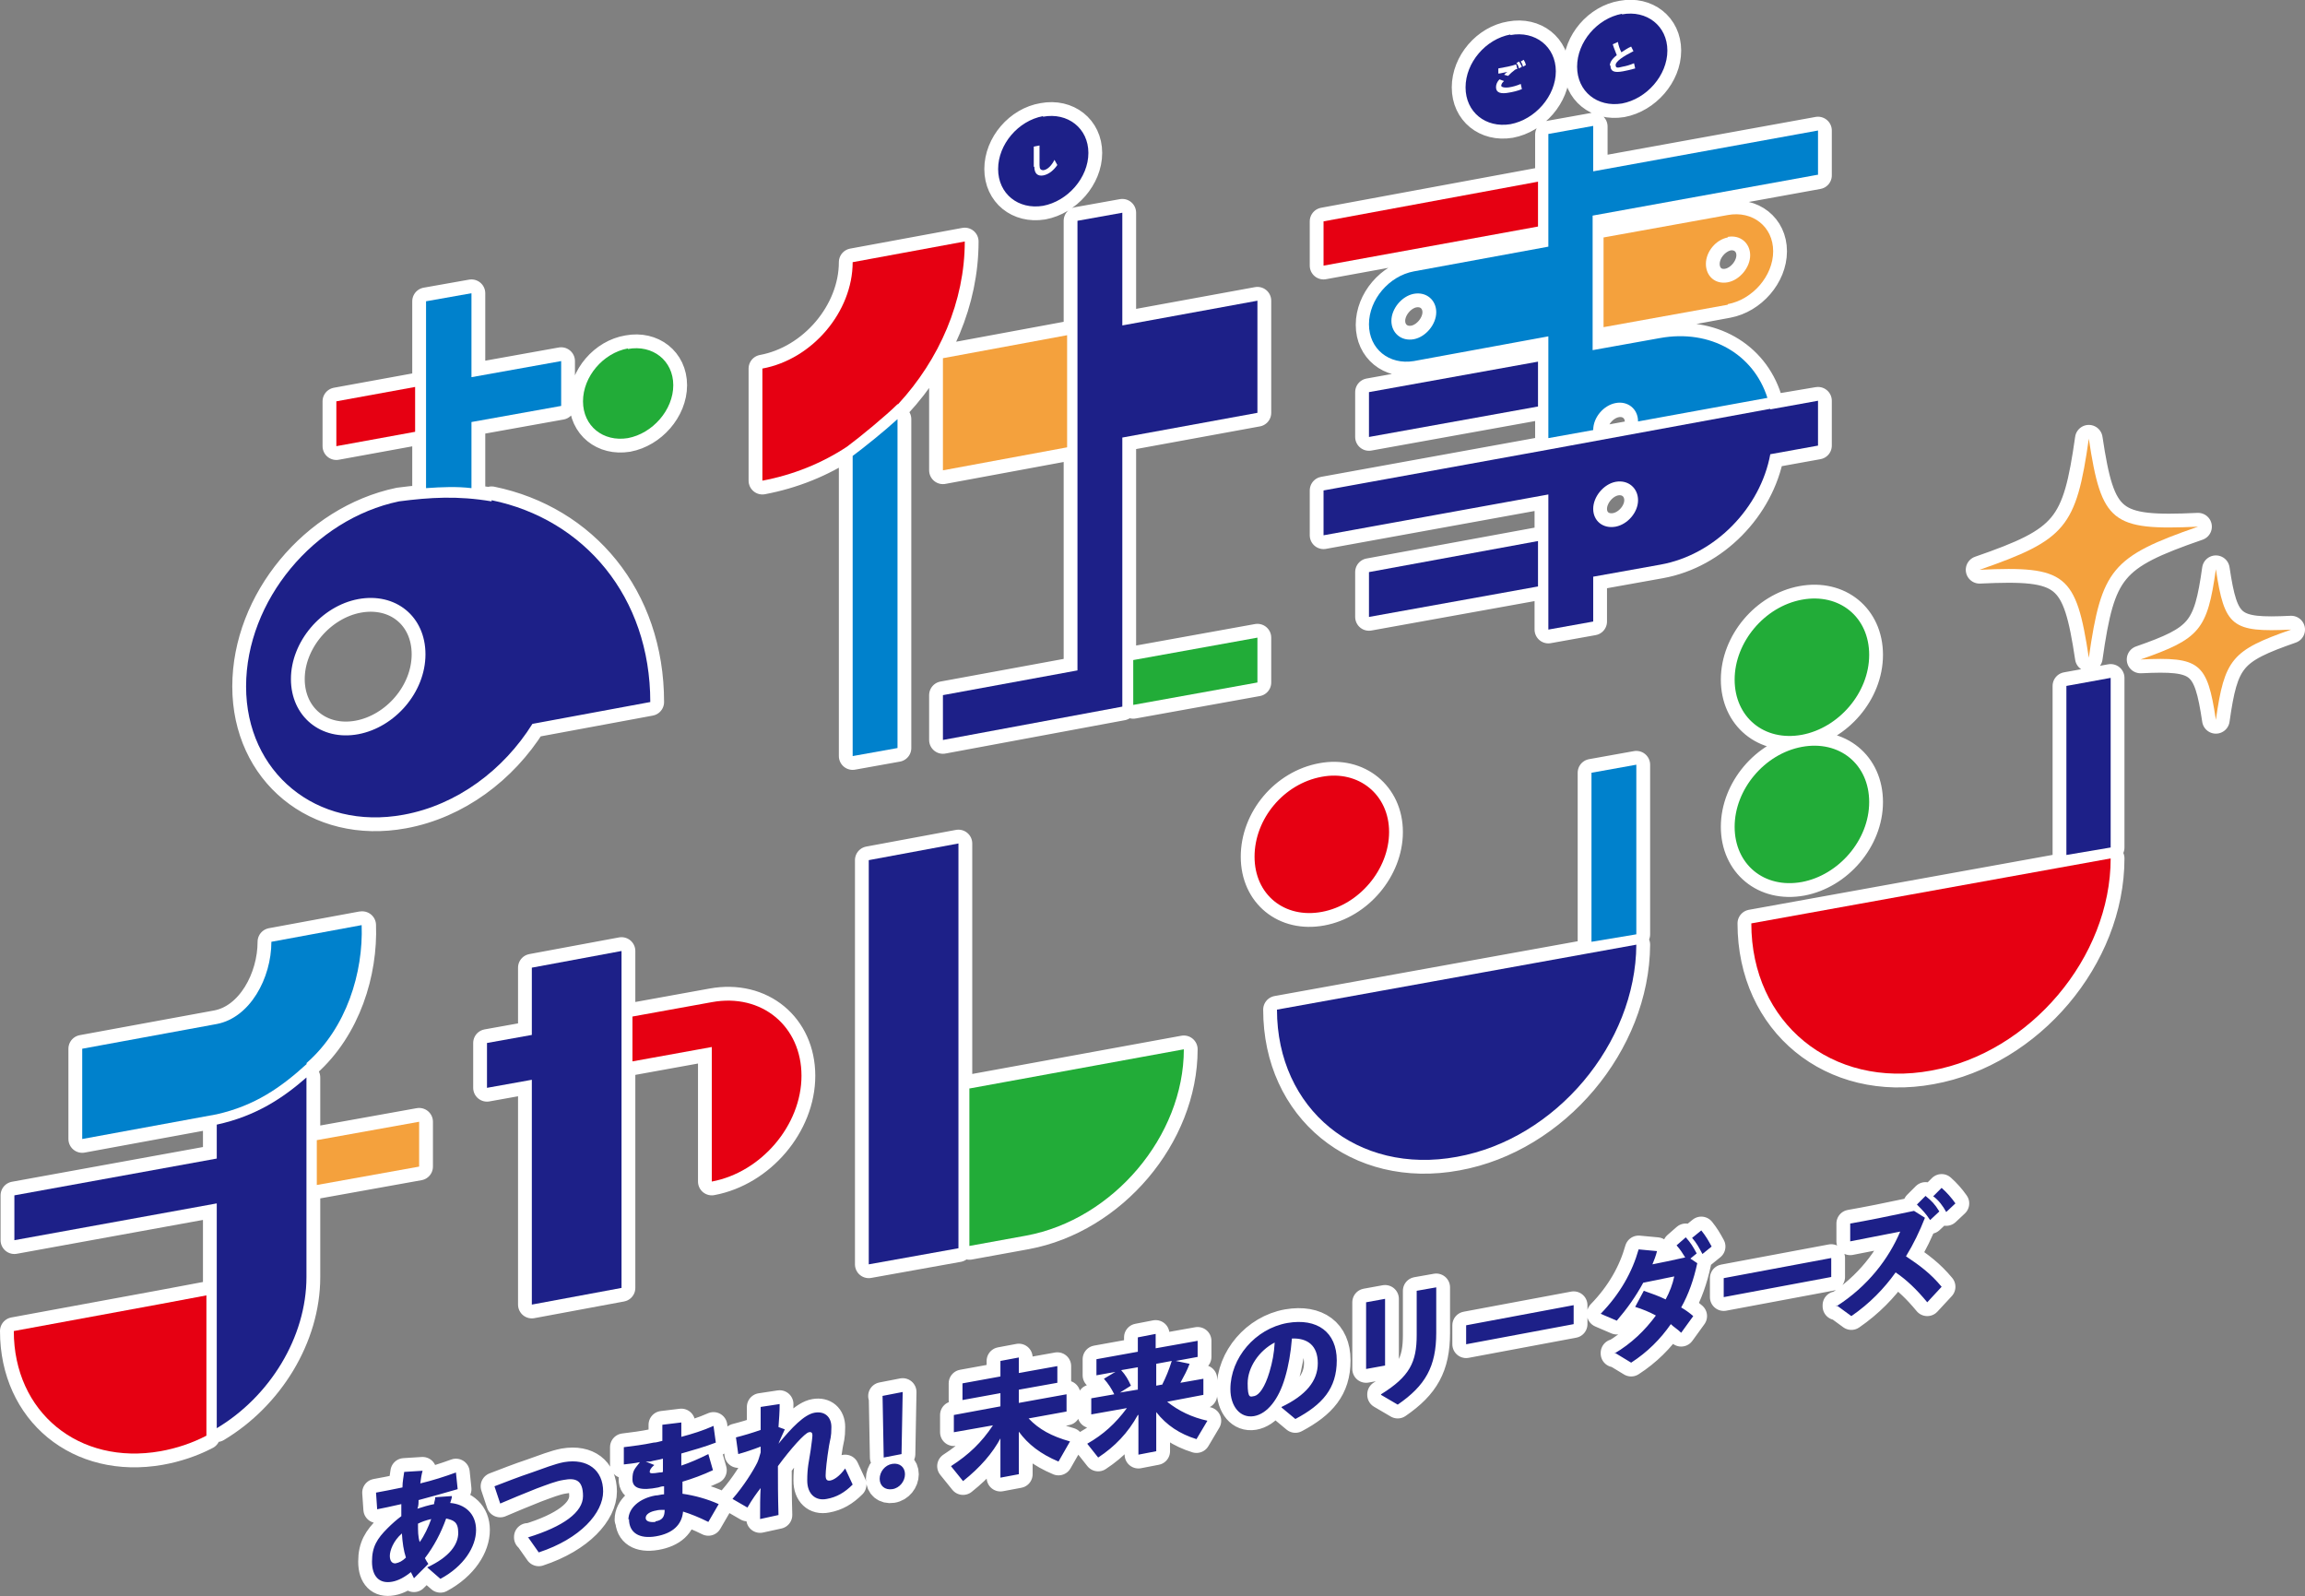
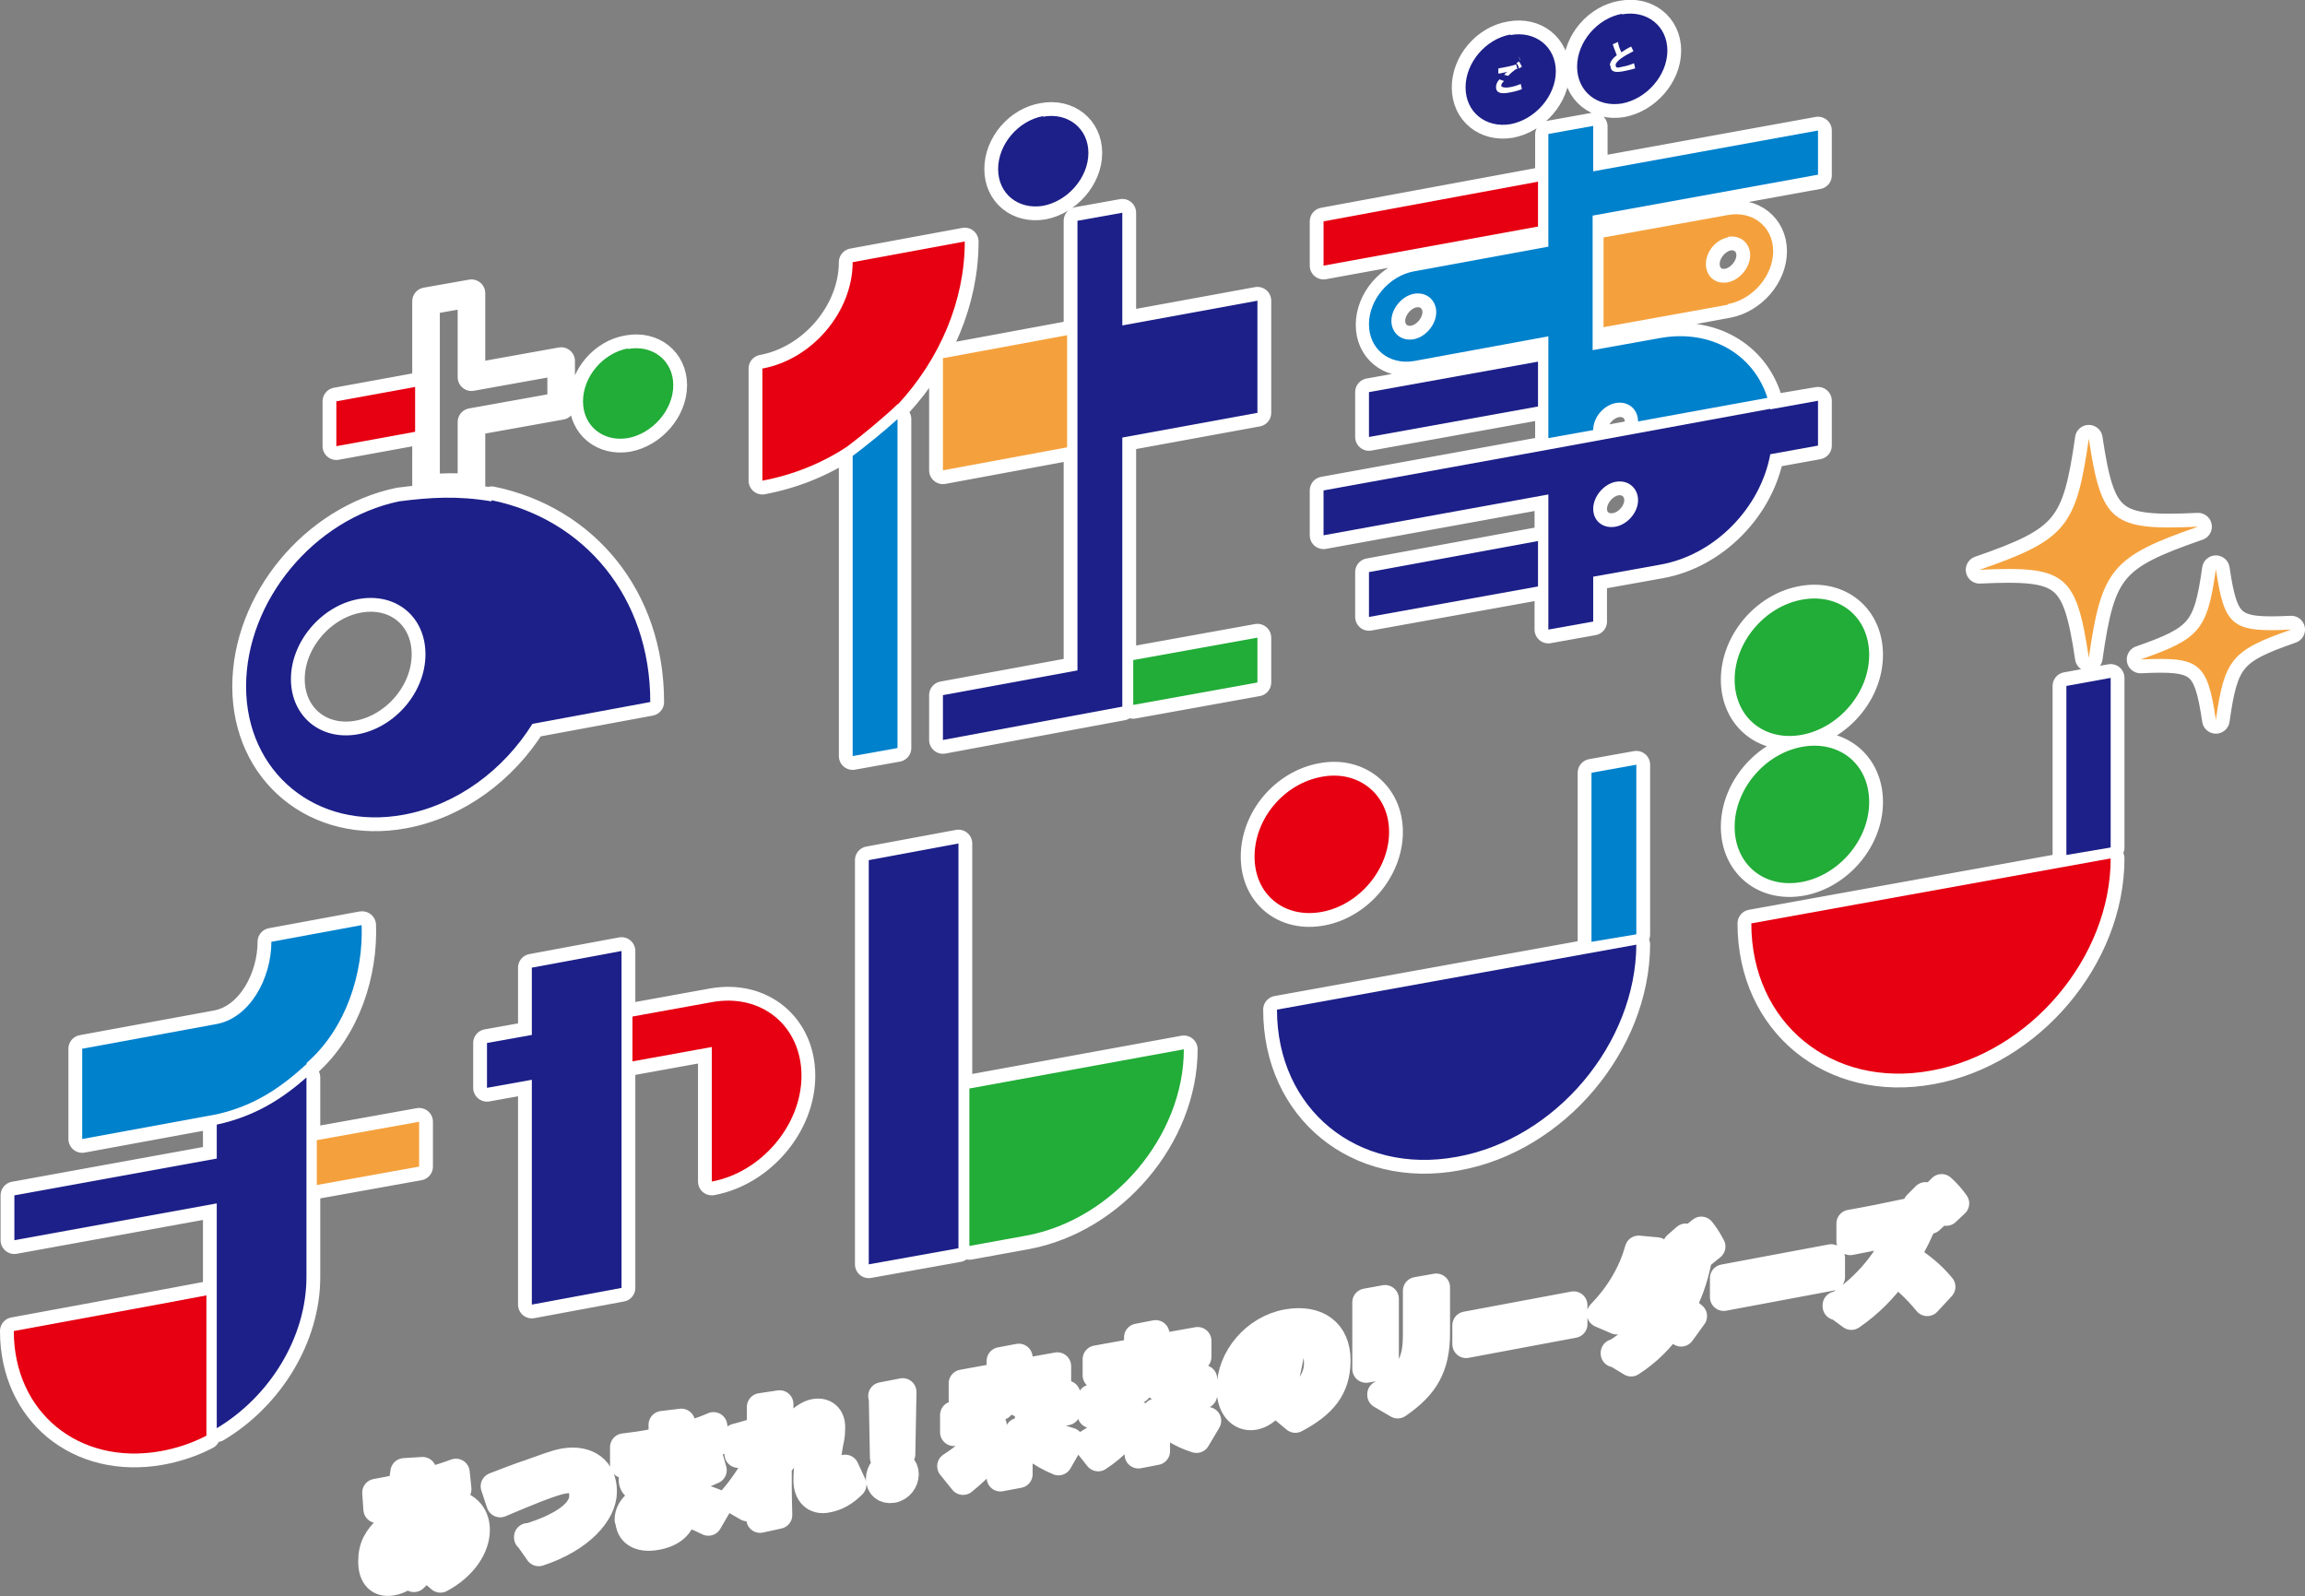
<svg xmlns="http://www.w3.org/2000/svg" id="_レイヤー_2" data-name=" レイヤー 2" version="1.1" viewBox="0 0 400.9 277.6">
  <rect x="0" y="0" width="400.9" height="277.6" fill="#808080" stroke="none" />
  <defs>
    <style>
      .cls-1 {
        fill: #e60012;
      }

      .cls-1, .cls-2, .cls-3, .cls-4, .cls-5, .cls-6 {
        stroke-width: 0px;
      }

      .cls-2 {
        fill: #0081cc;
      }

      .cls-3 {
        fill: #f4a13d;
      }

      .cls-7 {
        fill: none;
        stroke: #fff;
        stroke-linejoin: round;
        stroke-width: 4.8px;
      }

      .cls-4 {
        fill: #fff;
      }

      .cls-5 {
        fill: #22ac38;
      }

      .cls-6 {
        fill: #1d2088;
      }
    </style>
  </defs>
  <path class="cls-7" d="M71.5,273.4c-1.1.9-2.2,1.5-3.3,1.7-2.2.4-3.5-.9-3.5-3.5s.9-4,2.7-5.8c.8-.8,1.6-1.5,2.4-2.1v-2.1c-1.7.4-3.2.7-4.2.9l-.2-2.9c1.1-.2,2.7-.5,4.6-.9,0-1,.2-1.9.3-2.7l3.2-.2c-.2.7-.3,1.4-.4,2.2,2.1-.5,4.3-1.2,6.2-1.9l.3,2.9c-2.1.6-4.5,1.3-6.8,1.9,0,.5,0,1-.2,1.5.9-.3,1.9-.6,2.9-.8,0-.4.2-.7.2-1.2l2.9-.2c0,.4-.2.8-.3,1.2,2.5.2,4.5,1.8,4.5,4.7s-2.1,6.3-6.2,8.5l-2.3-2c3.9-1.8,5.4-4,5.4-6s-.9-2.2-2.1-2.5c-.9,2.5-2.1,4.8-3.7,6.9.2.4.4.7.6,1l-2.5,2.5c-.2-.4-.4-.8-.6-1.2h0ZM68.8,271.9c.6-.1,1.2-.4,1.8-1-.4-1.2-.6-2.6-.7-4.2-1.5,1.3-2.1,3-2.1,3.9s.4,1.4,1.1,1.3h-.1ZM73,268.2c.8-1.1,1.5-2.6,2-4-.9.2-1.7.5-2.3.8,0,1.3,0,2.3.3,3.2h0ZM91.8,267.4c6.2-1.9,9.6-4.4,9.6-7.2s-1.3-3.2-3.4-2.8c-1.3.2-2.8.8-4.7,1.5-2.3.9-4.4,1.8-6.3,2.6l-1-3c2.1-.8,4.1-1.6,6.5-2.4,2-.7,4-1.5,5.6-1.8,4.1-.7,6.8,1.4,6.8,5.1s-3.9,8.2-11.2,10.6l-1.9-2.7h0ZM109.3,264.3c0-2,1.9-3.7,4.7-4.2.5,0,1-.2,1.5-.2v-1.4c-.4,0-.7.1-1,.2-3,.6-4.5.2-4.5-1.4s.4-1.8,1.3-3c-.9.2-1.9.3-2.8.4v-3c1.6-.2,3.3-.4,5.2-.8.5,0,1-.2,1.5-.3v-2.8l3.3-.4v2.5c1.9-.5,3.8-1.1,5.6-1.9l.4,2.9c-1.8.7-3.9,1.3-6,1.9v2.1c1.5-.5,3.1-1.2,4.7-2l.8,2.8c-1.7.8-3.6,1.5-5.3,2v2.1c2.1.3,4.3.9,6.3,1.8l-1.8,3.1c-1.6-.8-3.1-1.4-4.4-1.8-.2,2.3-1.8,3.8-4.7,4.3-2.9.5-4.7-.6-4.7-3h0ZM112.3,254.2l1.5.6c-.6.5-.8.9-.8,1.2s.5.3,1.7.1c.2,0,.4,0,.6-.1v-2.3c-.7.2-1.5.3-2.2.5h-.7c0,.1,0,0,0,0h0ZM114,264.6c1.3-.2,1.6-.9,1.6-2-.6,0-1.1,0-1.4.1-1.2.2-1.9.7-1.9,1.3s.7.8,1.7.7c0,0,0-.1,0-.1ZM132.3,258.8c-.7.9-1.5,2-2.3,3.4l-2.6-1.5c2-2.3,3.6-4.9,4.3-6.3.2-.4.4-1.1.6-1.8v-1c-1.3.5-2.8,1-3.9,1.3l-.4-2.9c1.2-.3,2.9-.8,4.3-1.3v-4l3.3-.5c0,1.4-.1,2.6-.2,4l1.1.4c-.4.9-.8,1.7-1.1,2.5,2.3-2.8,4.5-5.1,6.3-5.4,1.7-.3,2.9.7,2.9,2.5s-.2,2-.4,3.2c-.4,2.4-.6,4.5-.6,5.2s.2,1,.8.9,1.6-.7,2.6-2.1l1.3,2.8c-1.4,1.4-2.8,2.2-4.5,2.5-2,.4-3.4-.9-3.4-3.2s.3-3.3.6-5.3c.2-1.5.3-2.2.3-2.6s-.2-.6-.6-.5c-.7.1-3.2,2.9-5.4,5.9,0,2.8,0,5,.1,8.5l-3.2.7c0-2.1,0-3.9.1-5.5h0q0,.1,0,.1ZM153,257.2c0-1.2.9-2.4,2.2-2.6s2.2.6,2.2,1.8-.9,2.4-2.2,2.6-2.2-.6-2.2-1.8ZM153.4,242.8l3.6-.7-.2,10.8-3.1.6-.2-10.7h-.1ZM174.1,250c-1.5,2.8-3.6,5.2-6.6,7.6l-2.1-2.6c3.1-2,5.3-4.1,7.3-7.1l-6.8,1.2v-3l8.1-1.5v-2.3l-6.6,1.2v-2.9l6.6-1.2v-2.7l3.2-.6v2.7l6.7-1.2v2.9l-6.7,1.2v2.3l8.3-1.5v3l-6.6,1.2c1.8,1.9,4,3.1,7.2,4l-2,3.5c-3.1-1.3-5.3-3-6.9-5.2v7.4l-3.2.6v-7h.1ZM197.9,246.1c-1.7,3.1-4,5.5-6.9,7.4l-1.9-2.4c2.8-1.6,4.9-3.5,6.9-6.2l-6.2,1.1v-2.8l4-.7c-.5-1-1-1.8-1.8-2.7l2-1.2-3.3.6v-2.8l7.2-1.3v-2.5l3.1-.6v2.5l7.3-1.3v2.8l-3.8.7,2.4.5c-.4,1.1-1,2.2-1.6,3.3l4-.7v2.8l-6.3,1.2c2,1.6,4.3,2.7,7,3.3l-1.9,3.2c-2.9-.9-5.2-2.4-7-4.7v6.8l-3.1.6v-6.6h0v-.3h0ZM197.9,241.6v-3.8l-2.9.5c.8.9,1.2,1.6,1.7,2.7l-1.9,1.2,3-.5h.1,0ZM202.1,240.9c.7-1.4,1.2-2.6,1.7-4.2l-2.7.5v3.8l1.1-.2h-.1s0,0,0,0h0ZM222.9,244.7c4.2-2,6.3-4.5,6.3-7.6s-1.8-4.4-4.5-4.3c-.2,2.5-.6,4.8-1.2,6.8-1.1,3.8-3.1,6.3-5.4,6.7-2.4.4-4.1-1.7-4.1-4.7,0-5.4,4.3-10.5,9.9-11.5,5.2-.9,8.6,1.6,8.6,6.5s-2.5,7.7-7.2,10.2l-2.4-2h0ZM218.2,242.8c.8-.2,1.8-1.5,2.6-4.2.5-1.7.8-3.2.9-5.1-2.7,1.4-4.7,4.3-4.7,7.1s.5,2.3,1.2,2.2ZM237.6,226.5l3.3-.6v11.6l-3.3.6v-11.6ZM240.2,242.5c5-3.1,6.2-5.6,6.2-10.3v-7.7l3.4-.6v7.9c0,5.9-1.9,9.2-6.7,12.5l-2.9-1.7h0ZM255,230.5l18.7-3.5v3.3l-18.7,3.5v-3.3h0ZM280.8,235.4c2.9-1.7,5.3-4,7.2-6.6-1.1-.6-2.3-1.1-3.6-1.5l1.5-2.8c1.4.5,2.6.9,3.8,1.5.7-1.3,1.2-2.6,1.5-4-1.9.4-3.9.8-5.4,1.1-1.3,2.4-2.8,4.5-4.6,6.6l-2.8-1.2c3.4-3.5,5.5-7.3,6.6-11.2l3.2.3c-.2.8-.5,1.6-.8,2.3,1.6-.3,3.4-.7,5.7-1.2-.5-.8-.8-1.3-1.5-2.1l1.6-1.4c.9,1,1.3,1.7,1.9,2.8l-1.1.9,1.2.8c-.6,2.8-1.5,5.4-2.8,7.7.7.4,1.4.9,2.1,1.5l-2.1,2.9c-.6-.6-1.3-1-1.8-1.5-1.8,2.6-4.1,4.9-6.9,6.7l-2.8-1.7h-.1ZM294.3,215.3l1.6-1.3c.8,1,1.2,1.7,1.8,2.8l-1.6,1.3c-.6-1.1-1-1.9-1.8-2.8h0ZM299.8,222.3l18.7-3.5v3.3l-18.7,3.5v-3.3ZM319.4,227.2c5.5-3.5,9.1-8.3,11.1-13l-8.7,1.7v-3.1c2.9-.5,6.4-1.2,11.1-2.2l1.9,1.2c-.9,2.3-2,4.6-3.3,6.7,2.4,1.6,4.3,3,6.2,5.3l-2.5,2.7c-1.9-2.3-3.6-3.9-5.5-5.2-2,2.8-4.5,5.4-7.7,7.6l-2.6-1.9h0v.2ZM333.4,209.5l1.5-1.5c1.1.9,1.6,1.4,2.4,2.7l-1.6,1.5c-.8-1.2-1.3-1.7-2.3-2.7ZM336.2,208.1l1.5-1.5c.9.8,1.7,1.7,2.4,2.7l-1.6,1.5c-.6-1.1-1.3-2-2.2-2.7h-.1,0Z" />
-   <path id="_あつまれ_未来のリーダーズ" data-name="あつまれ！未来のリーダーズ" class="cls-6" d="M71.5,273.4c-1.1.9-2.2,1.5-3.3,1.7-2.2.4-3.5-.9-3.5-3.5s.9-4,2.7-5.8c.8-.8,1.6-1.5,2.4-2.1v-2.1c-1.7.4-3.2.7-4.2.9l-.2-2.9c1.1-.2,2.7-.5,4.6-.9,0-1,.2-1.9.3-2.7l3.2-.2c-.2.7-.3,1.4-.4,2.2,2.1-.5,4.3-1.2,6.2-1.9l.3,2.9c-2.1.6-4.5,1.3-6.8,1.9,0,.5,0,1-.2,1.5.9-.3,1.9-.6,2.9-.8,0-.4.2-.7.2-1.2l2.9-.2c0,.4-.2.8-.3,1.2,2.5.2,4.5,1.8,4.5,4.7s-2.1,6.3-6.2,8.5l-2.3-2c3.9-1.8,5.4-4,5.4-6s-.9-2.2-2.1-2.5c-.9,2.5-2.1,4.8-3.7,6.9.2.4.4.7.6,1l-2.5,2.5c-.2-.4-.4-.8-.6-1.2h0ZM68.8,271.9c.6-.1,1.2-.4,1.8-1-.4-1.2-.6-2.6-.7-4.2-1.5,1.3-2.1,3-2.1,3.9s.4,1.4,1.1,1.3h-.1ZM73,268.2c.8-1.1,1.5-2.6,2-4-.9.2-1.7.5-2.3.8,0,1.3,0,2.3.3,3.2h0ZM91.8,267.4c6.2-1.9,9.6-4.4,9.6-7.2s-1.3-3.2-3.4-2.8c-1.3.2-2.8.8-4.7,1.5-2.3.9-4.4,1.8-6.3,2.6l-1-3c2.1-.8,4.1-1.6,6.5-2.4,2-.7,4-1.5,5.6-1.8,4.1-.7,6.8,1.4,6.8,5.1s-3.9,8.2-11.2,10.6l-1.9-2.7h0ZM109.3,264.3c0-2,1.9-3.7,4.7-4.2.5,0,1-.2,1.5-.2v-1.4c-.4,0-.7.1-1,.2-3,.6-4.5.2-4.5-1.4s.4-1.8,1.3-3c-.9.2-1.9.3-2.8.4v-3c1.6-.2,3.3-.4,5.2-.8.5,0,1-.2,1.5-.3v-2.8l3.3-.4v2.5c1.9-.5,3.8-1.1,5.6-1.9l.4,2.9c-1.8.7-3.9,1.3-6,1.9v2.1c1.5-.5,3.1-1.2,4.7-2l.8,2.8c-1.7.8-3.6,1.5-5.3,2v2.1c2.1.3,4.3.9,6.3,1.8l-1.8,3.1c-1.6-.8-3.1-1.4-4.4-1.8-.2,2.3-1.8,3.8-4.7,4.3-2.9.5-4.7-.6-4.7-3h0ZM112.3,254.2l1.5.6c-.6.5-.8.9-.8,1.2s.5.3,1.7.1c.2,0,.4,0,.6-.1v-2.3c-.7.2-1.5.3-2.2.5h-.7c0,.1,0,0,0,0h0ZM114,264.6c1.3-.2,1.6-.9,1.6-2-.6,0-1.1,0-1.4.1-1.2.2-1.9.7-1.9,1.3s.7.8,1.7.7c0,0,0-.1,0-.1ZM132.3,258.8c-.7.9-1.5,2-2.3,3.4l-2.6-1.5c2-2.3,3.6-4.9,4.3-6.3.2-.4.4-1.1.6-1.8v-1c-1.3.5-2.8,1-3.9,1.3l-.4-2.9c1.2-.3,2.9-.8,4.3-1.3v-4l3.3-.5c0,1.4-.1,2.6-.2,4l1.1.4c-.4.9-.8,1.7-1.1,2.5,2.3-2.8,4.5-5.1,6.3-5.4,1.7-.3,2.9.7,2.9,2.5s-.2,2-.4,3.2c-.4,2.4-.6,4.5-.6,5.2s.2,1,.8.9,1.6-.7,2.6-2.1l1.3,2.8c-1.4,1.4-2.8,2.2-4.5,2.5-2,.4-3.4-.9-3.4-3.2s.3-3.3.6-5.3c.2-1.5.3-2.2.3-2.6s-.2-.6-.6-.5c-.7.1-3.2,2.9-5.4,5.9,0,2.8,0,5,.1,8.5l-3.2.7c0-2.1,0-3.9.1-5.5h0q0,.1,0,.1ZM153,257.2c0-1.2.9-2.4,2.2-2.6s2.2.6,2.2,1.8-.9,2.4-2.2,2.6-2.2-.6-2.2-1.8ZM153.4,242.8l3.6-.7-.2,10.8-3.1.6-.2-10.7h-.1ZM174.1,250c-1.5,2.8-3.6,5.2-6.6,7.6l-2.1-2.6c3.1-2,5.3-4.1,7.3-7.1l-6.8,1.2v-3l8.1-1.5v-2.3l-6.6,1.2v-2.9l6.6-1.2v-2.7l3.2-.6v2.7l6.7-1.2v2.9l-6.7,1.2v2.3l8.3-1.5v3l-6.6,1.2c1.8,1.9,4,3.1,7.2,4l-2,3.5c-3.1-1.3-5.3-3-6.9-5.2v7.4l-3.2.6v-7h.1ZM197.9,246.1c-1.7,3.1-4,5.5-6.9,7.4l-1.9-2.4c2.8-1.6,4.9-3.5,6.9-6.2l-6.2,1.1v-2.8l4-.7c-.5-1-1-1.8-1.8-2.7l2-1.2-3.3.6v-2.8l7.2-1.3v-2.5l3.1-.6v2.5l7.3-1.3v2.8l-3.8.7,2.4.5c-.4,1.1-1,2.2-1.6,3.3l4-.7v2.8l-6.3,1.2c2,1.6,4.3,2.7,7,3.3l-1.9,3.2c-2.9-.9-5.2-2.4-7-4.7v6.8l-3.1.6v-6.6h0v-.3h0ZM197.9,241.6v-3.8l-2.9.5c.8.9,1.2,1.6,1.7,2.7l-1.9,1.2,3-.5h.1,0ZM202.1,240.9c.7-1.4,1.2-2.6,1.7-4.2l-2.7.5v3.8l1.1-.2h-.1s0,0,0,0h0ZM222.9,244.7c4.2-2,6.3-4.5,6.3-7.6s-1.8-4.4-4.5-4.3c-.2,2.5-.6,4.8-1.2,6.8-1.1,3.8-3.1,6.3-5.4,6.7-2.4.4-4.1-1.7-4.1-4.7,0-5.4,4.3-10.5,9.9-11.5,5.2-.9,8.6,1.6,8.6,6.5s-2.5,7.7-7.2,10.2l-2.4-2h0ZM218.2,242.8c.8-.2,1.8-1.5,2.6-4.2.5-1.7.8-3.2.9-5.1-2.7,1.4-4.7,4.3-4.7,7.1s.5,2.3,1.2,2.2ZM237.6,226.5l3.3-.6v11.6l-3.3.6v-11.6ZM240.2,242.5c5-3.1,6.2-5.6,6.2-10.3v-7.7l3.4-.6v7.9c0,5.9-1.9,9.2-6.7,12.5l-2.9-1.7h0ZM255,230.5l18.7-3.5v3.3l-18.7,3.5v-3.3h0ZM280.8,235.4c2.9-1.7,5.3-4,7.2-6.6-1.1-.6-2.3-1.1-3.6-1.5l1.5-2.8c1.4.5,2.6.9,3.8,1.5.7-1.3,1.2-2.6,1.5-4-1.9.4-3.9.8-5.4,1.1-1.3,2.4-2.8,4.5-4.6,6.6l-2.8-1.2c3.4-3.5,5.5-7.3,6.6-11.2l3.2.3c-.2.8-.5,1.6-.8,2.3,1.6-.3,3.4-.7,5.7-1.2-.5-.8-.8-1.3-1.5-2.1l1.6-1.4c.9,1,1.3,1.7,1.9,2.8l-1.1.9,1.2.8c-.6,2.8-1.5,5.4-2.8,7.7.7.4,1.4.9,2.1,1.5l-2.1,2.9c-.6-.6-1.3-1-1.8-1.5-1.8,2.6-4.1,4.9-6.9,6.7l-2.8-1.7h-.1ZM294.3,215.3l1.6-1.3c.8,1,1.2,1.7,1.8,2.8l-1.6,1.3c-.6-1.1-1-1.9-1.8-2.8h0ZM299.8,222.3l18.7-3.5v3.3l-18.7,3.5v-3.3ZM319.4,227.2c5.5-3.5,9.1-8.3,11.1-13l-8.7,1.7v-3.1c2.9-.5,6.4-1.2,11.1-2.2l1.9,1.2c-.9,2.3-2,4.6-3.3,6.7,2.4,1.6,4.3,3,6.2,5.3l-2.5,2.7c-1.9-2.3-3.6-3.9-5.5-5.2-2,2.8-4.5,5.4-7.7,7.6l-2.6-1.9h0v.2ZM333.4,209.5l1.5-1.5c1.1.9,1.6,1.4,2.4,2.7l-1.6,1.5c-.8-1.2-1.3-1.7-2.3-2.7ZM336.2,208.1l1.5-1.5c.9.8,1.7,1.7,2.4,2.7l-1.6,1.5c-.6-1.1-1.3-2-2.2-2.7h-.1,0Z" />
  <path class="cls-7" d="M92.5,168.3l15.6-2.9v58.6l-15.6,2.9v-39.1l-7.8,1.4v-7.8l7.8-1.4v-11.7h0ZM123.8,174.3l-13.8,2.5v7.8l13.8-2.5v23.4c8.6-1.6,15.6-9.8,15.6-18.4s-6.9-14.4-15.6-12.8ZM151.1,219.9l15.6-2.8v-70.4l-15.6,2.9v70.3h0ZM168.6,189.3v27.4l9.9-1.8c15.1-2.8,27.4-17.3,27.4-32.4l-37.2,6.8h-.1,0ZM308.4,43.7c0,4.3-3.6,8.4-7.9,9.2h0l-21.6,4v-15.6l21.6-3.9c4.3-.8,7.9,2,7.9,6.3ZM300.5,41.2h0c-2.1.5-3.8,2.6-3.8,4.7s1.6,3.6,3.8,3.2c2.1-.4,3.9-2.6,3.9-4.7s-1.7-3.6-3.9-3.2ZM267.5,31.6l-37.3,6.9v7.7l37.3-6.8v-7.8ZM238.1,76l29.4-5.3v-7.8l-29.4,5.3v7.8ZM307.9,79c-1.7,9.3-9.6,17.5-19.1,19.2l-11.7,2.1v7.8l-7.8,1.4v-23.5l-39.1,7.1v-7.8l39.1-7.1,38.6-7.1h0l8.3-1.4v7.8l-8.3,1.5ZM284.9,87c0-2.1-1.7-3.6-3.9-3.2-2.1.4-3.9,2.6-3.9,4.7s1.7,3.5,3.9,3.1c2.1-.4,3.9-2.5,3.9-4.6ZM267.5,94.1l-29.4,5.4v7.8l29.4-5.3v-7.9ZM277.1,29.8l39.1-7.1v7.8h0l-39.1,7.1v23.4l11.7-2.1c8.8-1.6,16.3,2.8,18.7,10.4l-22.5,4.1c0-2.2-1.8-3.6-3.9-3.2s-3.9,2.5-3.9,4.7l-7.8,1.4v-17.7l-23.4,4.3c-4.3.7-7.8-2.1-7.8-6.4s3.5-8.4,7.8-9.2l23.4-4.3v-19.6l7.8-1.4v7.9h-.1ZM249.8,54.3c0-2.1-1.7-3.6-3.9-3.2-2.1.4-3.9,2.6-3.9,4.7s1.7,3.6,3.9,3.2c2.1-.4,3.9-2.6,3.9-4.7ZM156.2,70.3c7.2-7.8,11.6-17.9,11.6-28.3l-19.5,3.6c0,8.6-7,16.9-15.7,18.5v19.5c5.3-1,10.3-3,14.7-5.9,2.3-1.7,6.9-5.5,8.8-7.4h.1,0ZM156.1,72.9c-2.3,2.1-5.9,5-7.8,6.4v52.2l7.8-1.4v-57.2ZM164,62.3v19.5l21.6-4v-19.5s-21.6,4-21.6,4ZM218.7,118.7v-7.8l-21.6,3.9v7.8l21.6-3.9ZM187.4,38.4v78.2l-23.4,4.3v7.8l31.2-5.8v-46.8l23.5-4.3v-19.5l-23.5,4.3v-19.6l-7.8,1.4h0ZM72.2,67.3l-13.7,2.5v7.8l13.7-2.5v-7.8ZM109.2,76.2c4.3-.8,7.9-4.9,7.9-9.2s-3.6-7.1-7.9-6.3h0c-4.3.7-7.8,4.8-7.8,9.1s3.5,7.1,7.8,6.4ZM181.4,35.8c4.3-.8,7.9-4.9,7.9-9.2s-3.6-7.1-7.9-6.3h0c-4.3.7-7.8,4.8-7.8,9.1s3.5,7.1,7.8,6.4ZM262.7,21.6c4.3-.8,7.9-4.9,7.9-9.2s-3.6-7.1-7.9-6.3h0c-4.3.7-7.8,4.8-7.8,9.1s3.5,7.1,7.8,6.4ZM282.1,18c4.3-.8,7.9-4.9,7.9-9.2s-3.6-7.1-7.9-6.3h0c-4.3.7-7.8,4.8-7.8,9.1s3.5,7.1,7.8,6.4ZM82,84.9v-11.5l15.6-2.8v-7.8l-15.6,2.8v-14.6l-7.9,1.4v32.5c2.8-.2,5.4-.3,7.9,0ZM42.8,119.4c0-14.9,11.8-29.1,26.6-32.2,5.4-.7,10.2-1,16.1,0h0v-.2c16.1,3.3,27.6,16.8,27.6,35.1l-20.5,3.8c-5,8-13.1,14.1-22.4,15.8-15.2,2.8-27.4-7.4-27.4-22.3ZM50.6,118.1c0,6.5,5.2,10.8,11.7,9.6,6.4-1.2,11.7-7.3,11.7-13.9s-5.2-10.8-11.7-9.6c-6.4,1.2-11.7,7.4-11.7,13.9ZM229.9,158.6c6.5-1.2,11.7-7.4,11.7-13.9s-5.3-10.8-11.7-9.6c-6.6,1.2-11.7,7.3-11.7,13.9s5.2,10.8,11.7,9.6ZM276.8,163.8l7.8-1.3v-29.5l-7.8,1.4v29.4h0ZM253.4,201.2c17.2-3.1,31.1-19.7,31.2-36.9l-62.5,11.3c0,17.3,14,28.8,31.3,25.6h0ZM55.1,206.1l17.8-3.2v-7.8l-17.8,3.2s0,7.8,0,7.8ZM62.9,160.9l-15.7,2.9c0,6.3-3.7,13.2-9.5,14.3l-23.4,4.3v15.7l23.4-4.3c6.6-1.5,11.1-4.6,15.7-8.8h0c7-6.2,9.9-15.9,9.6-24.1h0ZM2.4,231.5c0,14.1,11.3,23.4,25.5,20.9,2.8-.5,5.5-1.4,8-2.7v-24.4l-8,1.5s-25.5,4.7-25.5,4.7ZM37.7,201.5l-35.2,6.4v7.8l35.2-6.4v39.1c9.2-5.5,15.6-15.8,15.6-26.3v-34.7c-4,3.5-8.7,6.7-15.6,8.2v5.9h0ZM359.4,148.7l7.7-1.3v-29.5l-7.7,1.4v29.4ZM335.9,186.2c17.2-3.1,31.2-19.7,31.2-36.9l-62.5,11.3c0,17.3,14,28.8,31.3,25.6ZM313.4,104.3c-6.5,1.2-11.7,7.4-11.7,13.9s5.1,10.8,11.7,9.6c6.4-1.2,11.7-7.3,11.7-13.9s-5.2-10.8-11.7-9.6ZM313.4,153.4c6.4-1.2,11.7-7.3,11.7-13.9s-5.2-10.8-11.7-9.6-11.7,7.4-11.7,13.9,5.1,10.8,11.7,9.6ZM363.3,76.3c-2.2,15.4-4,17.6-19,22.8,15-.7,16.8.7,19,15.3,2.2-15.4,4-17.6,19-22.8-15,.7-16.8-.7-19-15.3ZM385.4,99c-1.5,10.6-2.8,12.1-13.1,15.7,10.3-.5,11.6.5,13.1,10.5,1.5-10.6,2.8-12.1,13.1-15.7-10.3.5-11.6-.5-13.1-10.5Z" />
  <g>
    <polygon class="cls-6" points="108.1 177.2 108.1 177.2 108.1 165.4 92.5 168.3 92.5 180 84.7 181.4 84.7 189.2 92.5 187.8 92.5 226.9 108.1 224 108.1 184.9 108.1 184.9 108.1 177.2" />
    <path class="cls-1" d="M123.8,174.3l-13.8,2.5v7.8l13.8-2.5v23.4c8.6-1.6,15.6-9.8,15.6-18.4s-6.9-14.4-15.6-12.8h0Z" />
  </g>
  <g>
    <polygon class="cls-6" points="166.7 189.7 166.7 189.7 166.7 146.7 151.1 149.6 151.1 219.9 166.7 217.1 166.7 189.7" />
    <path class="cls-5" d="M168.6,189.3v27.4l9.9-1.8c15.1-2.8,27.4-17.3,27.4-32.4l-37.2,6.8h-.1,0Z" />
  </g>
  <g>
    <path class="cls-1" d="M156.2,70.3c7.2-7.8,11.6-17.9,11.6-28.3l-19.5,3.6c0,8.6-7,16.9-15.7,18.5v19.5c5.3-1,10.3-3,14.7-5.9,2.3-1.7,6.9-5.5,8.8-7.4h.1,0Z" />
    <path class="cls-2" d="M148.3,79.2v52.3l7.8-1.4v-57.2c-2.3,2.1-5.9,5-7.8,6.4h0Z" />
    <polygon class="cls-3" points="185.6 58.3 164 62.3 164 81.8 185.6 77.8 185.6 58.3" />
    <polygon class="cls-5" points="197.1 122.6 218.7 118.7 218.7 110.9 197.1 114.8 197.1 122.6" />
    <polygon class="cls-6" points="195.2 56.6 195.2 37 187.4 38.4 187.4 58 187.4 58 187.4 77.5 187.4 77.5 187.4 116.6 164 120.9 164 128.7 195.2 122.9 195.2 115.2 195.2 115.2 195.2 76.1 218.7 71.8 218.7 52.3 195.2 56.6" />
    <path class="cls-6" d="M181.4,20.2c-4.3.8-7.8,4.9-7.8,9.2s3.5,7.1,7.8,6.4c4.3-.8,7.9-4.9,7.9-9.2s-3.6-7.1-7.9-6.3h0Z" />
  </g>
  <g>
    <path class="cls-3" d="M300.5,52.9c4.3-.8,7.9-4.9,7.9-9.2s-3.6-7.1-7.9-6.3l-21.6,3.9v15.6l21.6-3.9h0ZM300.5,41.2c2.2-.4,3.9,1.1,3.9,3.2s-1.8,4.3-3.9,4.7c-2.2.4-3.8-1.1-3.8-3.2s1.7-4.2,3.8-4.6h0Z" />
    <polygon class="cls-1" points="267.5 31.6 230.2 38.5 230.2 46.2 267.5 39.4 267.5 31.6" />
    <polygon class="cls-6" points="267.5 62.9 238.1 68.2 238.1 76 267.5 70.7 267.5 62.9" />
    <path class="cls-6" d="M307.9,71.1h0l-38.6,7.1h0l-39.1,7.1v7.8l39.1-7.1v7.8h0v7.9h0v7.8l7.8-1.4v-7.8l11.7-2.1c9.5-1.7,17.4-9.9,19.1-19.2l8.3-1.5v-7.8l-8.3,1.5h0ZM281,91.6c-2.2.4-3.9-1-3.9-3.1s1.8-4.3,3.9-4.7c2.2-.4,3.9,1.1,3.9,3.2s-1.8,4.2-3.9,4.6Z" />
    <polygon class="cls-6" points="267.5 94.1 238.1 99.5 238.1 107.3 267.5 102 267.5 94.1" />
    <path class="cls-2" d="M316.2,30.5v-7.8l-39.1,7.1v-7.9l-7.8,1.4v7.9h0v7.8h0v3.9l-23.4,4.3c-4.3.8-7.8,4.9-7.8,9.2s3.5,7.1,7.8,6.4l23.4-4.3v3.9h0v7.8h0v6l7.8-1.4c0-2.2,1.8-4.3,3.9-4.7,2.1-.4,3.9,1,3.9,3.2l22.5-4.1c-2.4-7.6-9.9-12-18.7-10.4l-11.7,2.1v-3.9h0v-15.6h0v-3.9l39.1-7.1h.1ZM245.9,59c-2.2.4-3.9-1.1-3.9-3.2s1.8-4.3,3.9-4.7c2.2-.4,3.9,1.1,3.9,3.2s-1.8,4.3-3.9,4.7Z" />
    <path class="cls-6" d="M262.7,6c-4.3.8-7.8,4.9-7.8,9.2s3.5,7.1,7.8,6.4c4.3-.8,7.9-4.9,7.9-9.2s-3.6-7.1-7.9-6.3h0Z" />
    <path class="cls-6" d="M282.1,2.4c-4.3.8-7.8,4.9-7.8,9.2s3.5,7.1,7.8,6.4c4.3-.8,7.9-4.9,7.9-9.2s-3.6-7.1-7.9-6.3h0Z" />
  </g>
  <g>
    <polygon class="cls-1" points="72.2 67.3 58.5 69.8 58.5 77.6 72.2 75.1 72.2 67.3" />
    <path class="cls-5" d="M109.2,60.6c-4.3.8-7.8,4.9-7.8,9.2s3.5,7.1,7.8,6.4c4.3-.8,7.9-4.9,7.9-9.2s-3.6-7.1-7.9-6.3h0Z" />
-     <path class="cls-2" d="M74.1,84.9c2.8-.2,5.4-.3,7.9,0v-11.5l15.6-2.8v-7.8l-15.6,2.8v-14.6l-7.9,1.4v14.6h0v7.8h0v10.1Z" />
    <path class="cls-6" d="M85.5,87.2c-5.9-1-10.7-.7-16.1,0-14.8,3.1-26.6,17.3-26.6,32.2s12.2,25.1,27.4,22.3c9.3-1.7,17.4-7.8,22.4-15.8l20.5-3.8c0-18.3-11.5-31.8-27.6-35.1h0s0,.2,0,.2ZM62.3,127.7c-6.5,1.2-11.7-3.1-11.7-9.6s5.3-12.7,11.7-13.9c6.5-1.2,11.7,3,11.7,9.6s-5.3,12.7-11.7,13.9Z" />
  </g>
  <g>
    <path class="cls-1" d="M229.9,158.6c6.5-1.2,11.7-7.4,11.7-13.9s-5.3-10.8-11.7-9.6c-6.6,1.2-11.7,7.3-11.7,13.9s5.2,10.8,11.7,9.6Z" />
    <polygon class="cls-2" points="284.6 162.5 284.6 133 276.8 134.4 276.8 163.8 284.6 162.5" />
    <path class="cls-6" d="M222.1,175.6c0,17.3,14,28.8,31.3,25.6,17.2-3.1,31.1-19.7,31.2-36.9l-62.5,11.3h0Z" />
  </g>
  <g>
    <polygon class="cls-3" points="55.1 198.3 55.1 206.1 72.9 202.9 72.9 195.1 55.1 198.3" />
    <path class="cls-2" d="M53.3,184.9h0c7-6.1,9.9-15.8,9.6-24l-15.7,2.9c0,6.3-3.7,13.2-9.5,14.3l-23.4,4.3v15.7l23.4-4.3c6.6-1.5,11.1-4.6,15.7-8.8h0s0,0,0,0h-.1Z" />
    <path class="cls-1" d="M35.9,225.3l-8,1.5-25.5,4.7c0,14.1,11.3,23.4,25.5,20.9,2.8-.5,5.5-1.4,8-2.7v-24.2h0v-.2Z" />
    <path class="cls-6" d="M37.7,195.6v5.9l-35.2,6.4v7.8l35.2-6.4v15.6h0v23.5c9.2-5.5,15.6-15.8,15.6-26.3h0v-34.7c-4,3.5-8.7,6.7-15.6,8.2h0Z" />
  </g>
  <g>
    <polygon class="cls-6" points="367.1 147.4 367.1 117.9 359.4 119.3 359.4 148.7 367.1 147.4" />
    <path class="cls-1" d="M304.6,160.6c0,17.3,14,28.8,31.3,25.6,17.2-3.1,31.2-19.7,31.2-36.9l-62.5,11.3h0Z" />
    <path class="cls-5" d="M313.4,127.8c-6.6,1.2-11.7-3.1-11.7-9.6s5.2-12.7,11.7-13.9c6.5-1.2,11.7,3,11.7,9.6s-5.3,12.7-11.7,13.9Z" />
    <path class="cls-5" d="M313.4,153.4c-6.6,1.2-11.7-3.1-11.7-9.6s5.2-12.7,11.7-13.9,11.7,3,11.7,9.6-5.3,12.7-11.7,13.9Z" />
    <path class="cls-3" d="M382.3,91.6c-15,5.2-16.8,7.4-19,22.8-2.2-14.6-4-16-19-15.3,15-5.2,16.8-7.4,19-22.8,2.2,14.6,4,16,19,15.3Z" />
    <path class="cls-3" d="M398.5,109.5c-10.3,3.6-11.6,5.1-13.1,15.7-1.5-10-2.8-11-13.1-10.5,10.3-3.6,11.6-5.1,13.1-15.7,1.5,10,2.8,11,13.1,10.5Z" />
  </g>
-   <path id="_し" data-name="し" class="cls-4" d="M179.8,28.9v-3.4l1-.2v3.4c0,.7.2.9.7.9.7-.1,1.4-.8,1.9-1.8l.5.9c-.7,1-1.5,1.6-2.4,1.8-1,.2-1.6-.3-1.6-1.5h-.1,0Z" />
-   <path id="_ご" data-name="ご" class="cls-4" d="M260.2,15.1c0-.4.2-.9.6-1.3l.8.3c-.3.2-.5.6-.5.8s.4.4,1.3.3c.7-.1,1.4-.3,2.1-.6l.2.9c-.7.3-1.6.5-2.2.6-1.5.3-2.3,0-2.3-.9h0ZM261.6,13c.2-.2.4-.4.6-.5-.6.1-1.3.3-1.6.3v-.9c1.2-.2,2.2-.4,3.1-.7l.2.8c-.2,0-.4.1-.6.3-.3.2-.5.4-1,.9l-.7-.2h0ZM263.7,11l.5-.3c.2.3.3.5.5.9l-.5.3c-.1-.4-.2-.6-.4-.9h-.1ZM264.5,10.7l.5-.3c.2.3.3.5.4.9l-.5.3c-.1-.4-.2-.6-.4-.9h0Z" />
+   <path id="_ご" data-name="ご" class="cls-4" d="M260.2,15.1c0-.4.2-.9.6-1.3l.8.3c-.3.2-.5.6-.5.8s.4.4,1.3.3c.7-.1,1.4-.3,2.1-.6l.2.9c-.7.3-1.6.5-2.2.6-1.5.3-2.3,0-2.3-.9h0ZM261.6,13c.2-.2.4-.4.6-.5-.6.1-1.3.3-1.6.3v-.9c1.2-.2,2.2-.4,3.1-.7l.2.8c-.2,0-.4.1-.6.3-.3.2-.5.4-1,.9l-.7-.2h0ZM263.7,11l.5-.3c.2.3.3.5.5.9l-.5.3c-.1-.4-.2-.6-.4-.9h-.1ZM264.5,10.7l.5-.3l-.5.3c-.1-.4-.2-.6-.4-.9h0Z" />
  <path id="_と" data-name="と" class="cls-4" d="M280,11.4c0-.5.3-1.1,1.2-1.8-.2-.6-.5-1.2-.7-1.9l.9-.4c.1.6.3,1.2.6,1.8.5-.3,1-.7,1.7-1l.4.8c-1.8.9-3.1,1.8-3.1,2.4s.4.5,1.2.3c.6-.1,1.3-.3,2-.6l.2.9c-.7.2-1.5.4-2.1.5-1.6.3-2.2,0-2.2-1,0,0-.1,0-.1,0Z" />
</svg>